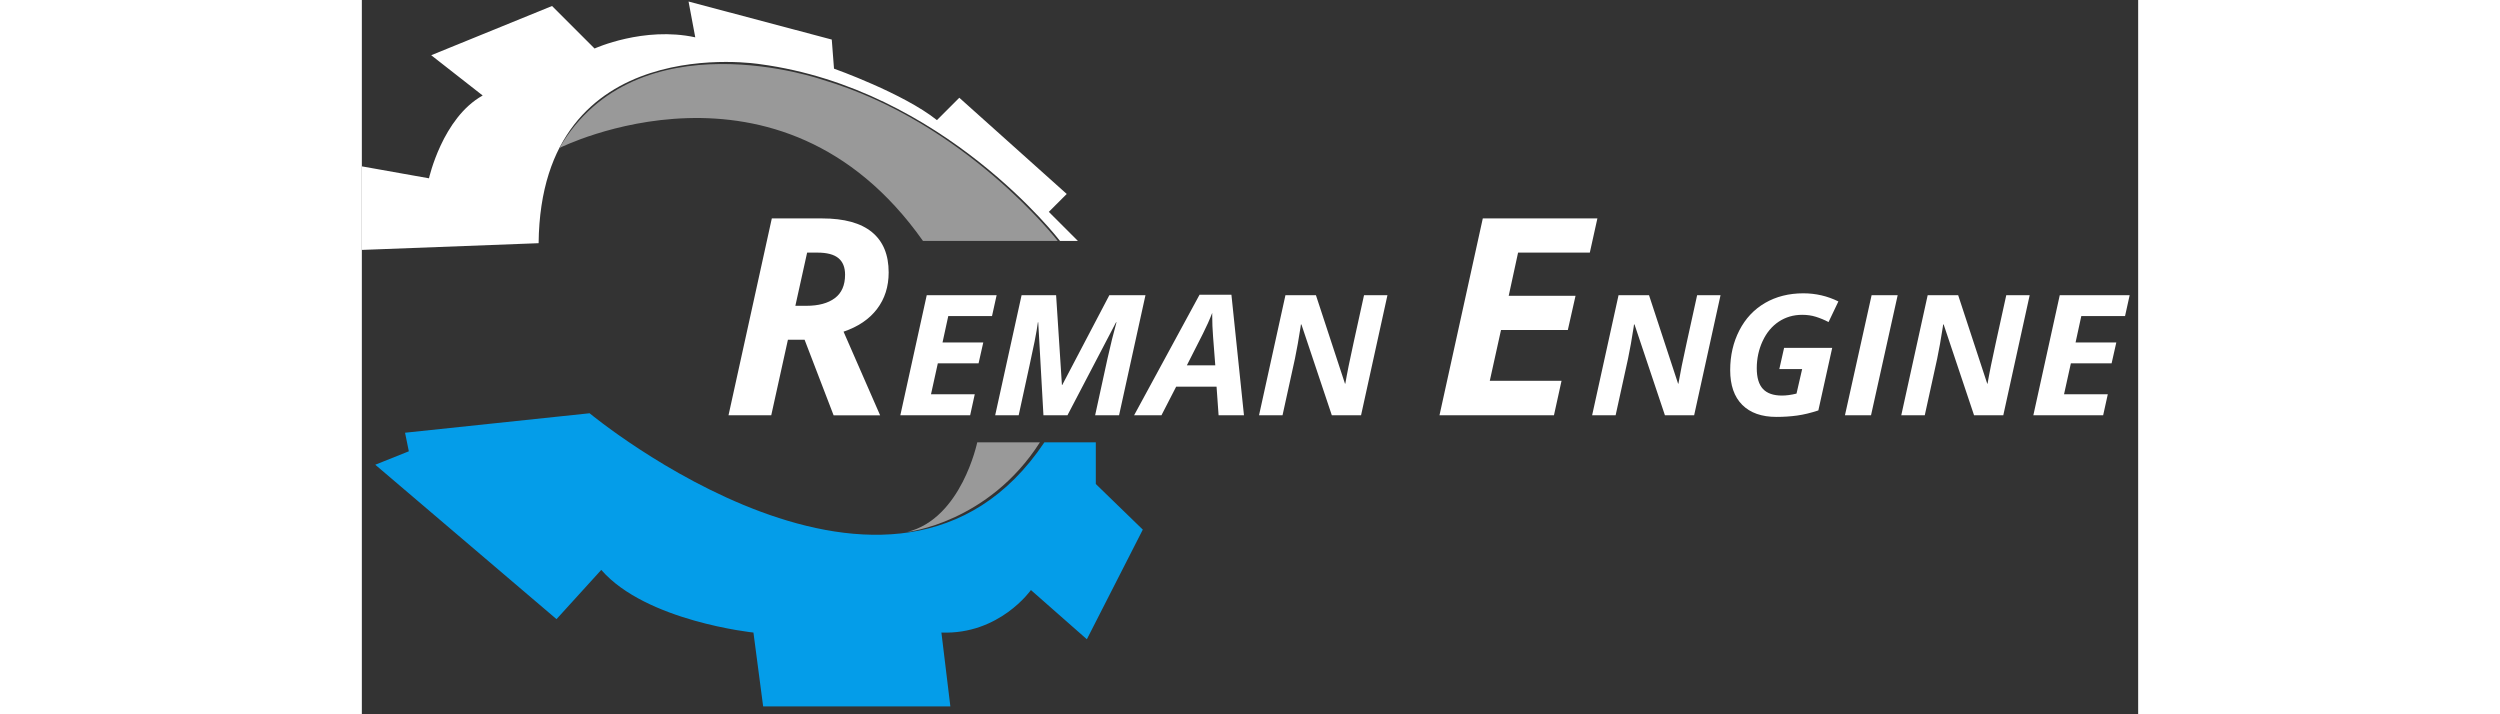
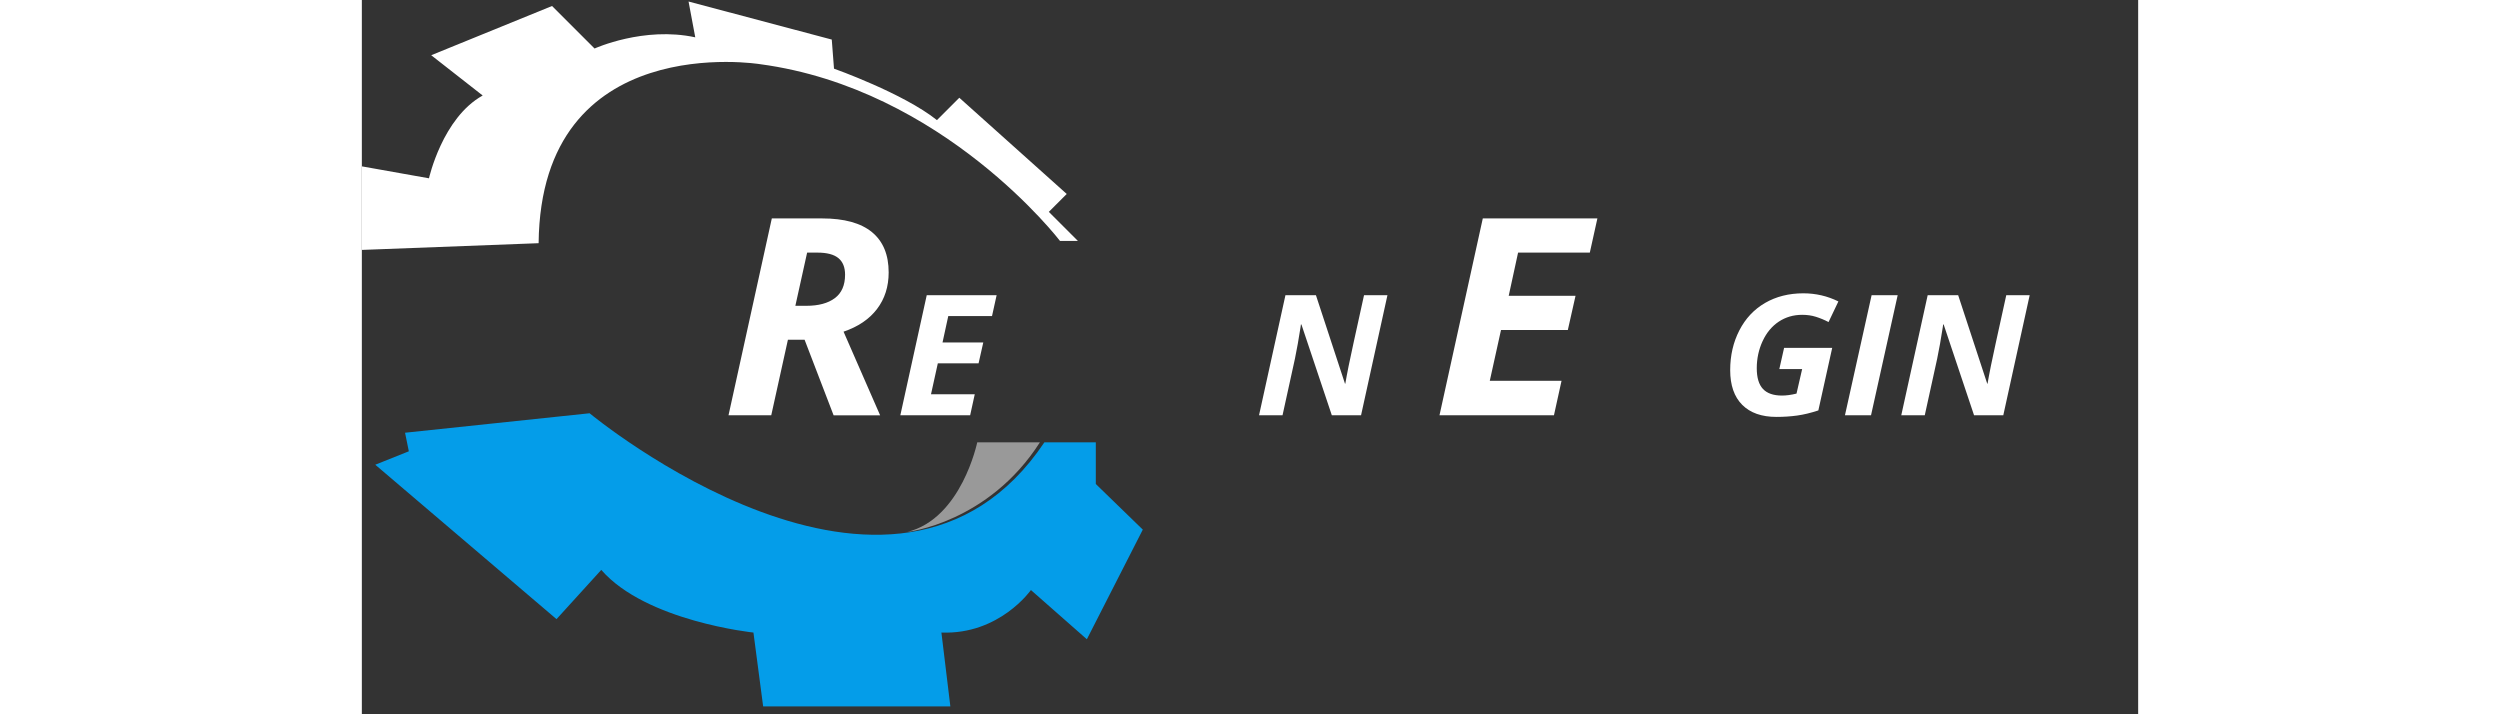
<svg xmlns="http://www.w3.org/2000/svg" width="140" height="40" viewBox="0 0 189 76" fill="none">
  <rect x="0" y="0" width="189" height="76" fill="#333333" stroke="none" />
  <g id="Logo">
    <g id="Group">
      <g id="Group_2">
        <path id="Vector" d="M45.335 36.147L43.561 44.185H39.014L43.621 23.24H48.973C51.328 23.24 53.097 23.728 54.28 24.702C55.464 25.676 56.054 27.105 56.054 28.985C56.054 30.495 55.642 31.79 54.816 32.876C53.992 33.959 52.804 34.764 51.254 35.29L55.145 44.188H50.195L47.109 36.15H45.335V36.147ZM46.126 32.538H47.288C48.59 32.538 49.602 32.266 50.328 31.721C51.054 31.176 51.416 30.345 51.416 29.228C51.416 28.445 51.18 27.857 50.709 27.466C50.237 27.076 49.495 26.878 48.48 26.878H47.378L46.126 32.538Z" fill="white" />
        <path id="Vector_2" d="M64.724 44.186H57.295L60.104 31.412H67.54L67.05 33.631H62.395L61.785 36.436H66.121L65.621 38.655H61.285L60.559 41.95H65.214L64.724 44.186Z" fill="white" />
-         <path id="Vector_3" d="M74.522 40.962L79.532 31.412H83.377L80.568 44.186H78.022L79.341 38.138C79.663 36.7 79.982 35.414 80.296 34.286H80.251L75.077 44.186H72.522L71.968 34.286H71.932C71.865 34.798 71.751 35.472 71.587 36.305C71.422 37.138 70.856 39.764 69.887 44.186H67.387L70.196 31.412H73.87L74.489 40.962H74.522Z" fill="white" />
-         <path id="Vector_4" d="M90.942 41.145H86.642L85.078 44.186H82.168L89.132 31.359H92.523L93.858 44.186H91.158L90.942 41.145ZM90.806 38.871L90.57 35.814C90.511 35.052 90.48 34.314 90.48 33.605V33.29C90.213 33.99 89.882 34.728 89.489 35.509L87.78 38.874H90.806V38.871Z" fill="white" />
        <path id="Vector_5" d="M106.316 44.186H103.206L99.971 34.522H99.916L99.88 34.8C99.687 36.057 99.485 37.184 99.28 38.174L97.961 44.186H95.461L98.27 31.412H101.516L104.606 40.822H104.642C104.716 40.379 104.832 39.748 104.997 38.926C105.161 38.105 105.706 35.6 106.632 31.412H109.123L106.316 44.186Z" fill="white" />
        <path id="Vector_6" d="M126.841 44.185H114.662L119.269 23.24H131.462L130.657 26.878H123.024L122.026 31.476H129.136L128.317 35.114H121.207L120.014 40.514H127.648L126.841 44.185Z" fill="white" />
-         <path id="Vector_7" d="M141.757 44.186H138.648L135.412 34.522H135.357L135.321 34.8C135.129 36.057 134.929 37.184 134.721 38.174L133.402 44.186H130.902L133.712 31.412H136.957L140.048 40.822H140.083C140.157 40.379 140.274 39.748 140.438 38.926C140.602 38.105 141.148 35.6 142.074 31.412H144.564L141.757 44.186Z" fill="white" />
        <path id="Vector_8" d="M151.328 37.011H156.447L154.973 43.669C154.161 43.938 153.408 44.118 152.713 44.214C152.018 44.309 151.285 44.359 150.508 44.359C148.939 44.359 147.728 43.93 146.873 43.076C146.018 42.218 145.592 40.99 145.592 39.388C145.592 37.826 145.916 36.416 146.566 35.154C147.213 33.892 148.125 32.921 149.301 32.235C150.478 31.552 151.835 31.209 153.375 31.209C154.697 31.209 155.939 31.497 157.104 32.073L156.058 34.266C155.611 34.033 155.161 33.847 154.713 33.707C154.266 33.566 153.778 33.497 153.249 33.497C152.323 33.497 151.492 33.74 150.763 34.223C150.035 34.707 149.461 35.395 149.044 36.29C148.63 37.185 148.42 38.147 148.42 39.178C148.42 40.18 148.639 40.916 149.08 41.385C149.518 41.854 150.194 42.088 151.104 42.088C151.563 42.088 152.08 42.019 152.649 41.878L153.249 39.266H150.82L151.328 37.011Z" fill="white" />
        <path id="Vector_9" d="M157.803 44.186L160.638 31.412H163.412L160.577 44.186H157.803Z" fill="white" />
        <path id="Vector_10" d="M174.65 44.186H171.54L168.304 34.522H168.25L168.214 34.8C168.021 36.057 167.821 37.184 167.614 38.174L166.295 44.186H163.795L166.604 31.412H169.85L172.94 40.822H172.976C173.05 40.379 173.166 39.748 173.331 38.926C173.495 38.105 174.04 35.6 174.966 31.412H177.457L174.65 44.186Z" fill="white" />
-         <path id="Vector_11" d="M185.276 44.186H177.848L180.657 31.412H188.095L187.605 33.631H182.95L182.341 36.436H186.676L186.176 38.655H181.841L181.114 41.95H185.769L185.276 44.186Z" fill="white" />
      </g>
      <path id="Vector_12" d="M72.144 47.066H65.477C65.477 47.066 63.81 55.162 58.051 56.595C58.051 56.595 66.667 55.638 72.144 47.066Z" fill="#999999" />
      <path id="Vector_13" d="M18.809 25.876L0 26.591V17.7L7.143 18.972C7.143 18.972 8.571 12.543 12.857 10.162L7.381 5.876L20.238 0.638L24.762 5.162C24.762 5.162 30 2.781 35.476 3.972L34.762 0.162L50 4.21L50.238 7.305C50.238 7.305 57.619 9.924 61.191 12.781L63.571 10.4L75 20.638L73.095 22.543L76.191 25.638H74.286C74.286 25.638 61.905 9.448 42.381 6.829C42.381 6.829 19.048 3.019 18.809 25.876Z" fill="white" />
-       <path id="Vector_14" d="M74.047 25.638C74.047 25.638 64.285 13.019 49.047 8.495C49.047 8.495 29.285 1.591 21.012 15.753C21.012 15.753 44.412 3.972 59.707 25.638H74.047Z" fill="#999999" />
      <path id="Vector_15" d="M78.094 47.066V51.499L83.094 56.352L77.142 68.018L71.19 62.78C71.19 62.78 67.856 67.542 61.666 67.304L62.618 75.161H42.699L41.666 67.304C41.666 67.304 30.237 66.114 25.475 60.637L20.713 65.876L1.428 49.447L4.999 48.018L4.597 46.042L24.233 43.971C24.233 43.971 56.668 70.876 72.621 47.066H78.094Z" fill="#049DE9" />
    </g>
  </g>
</svg>